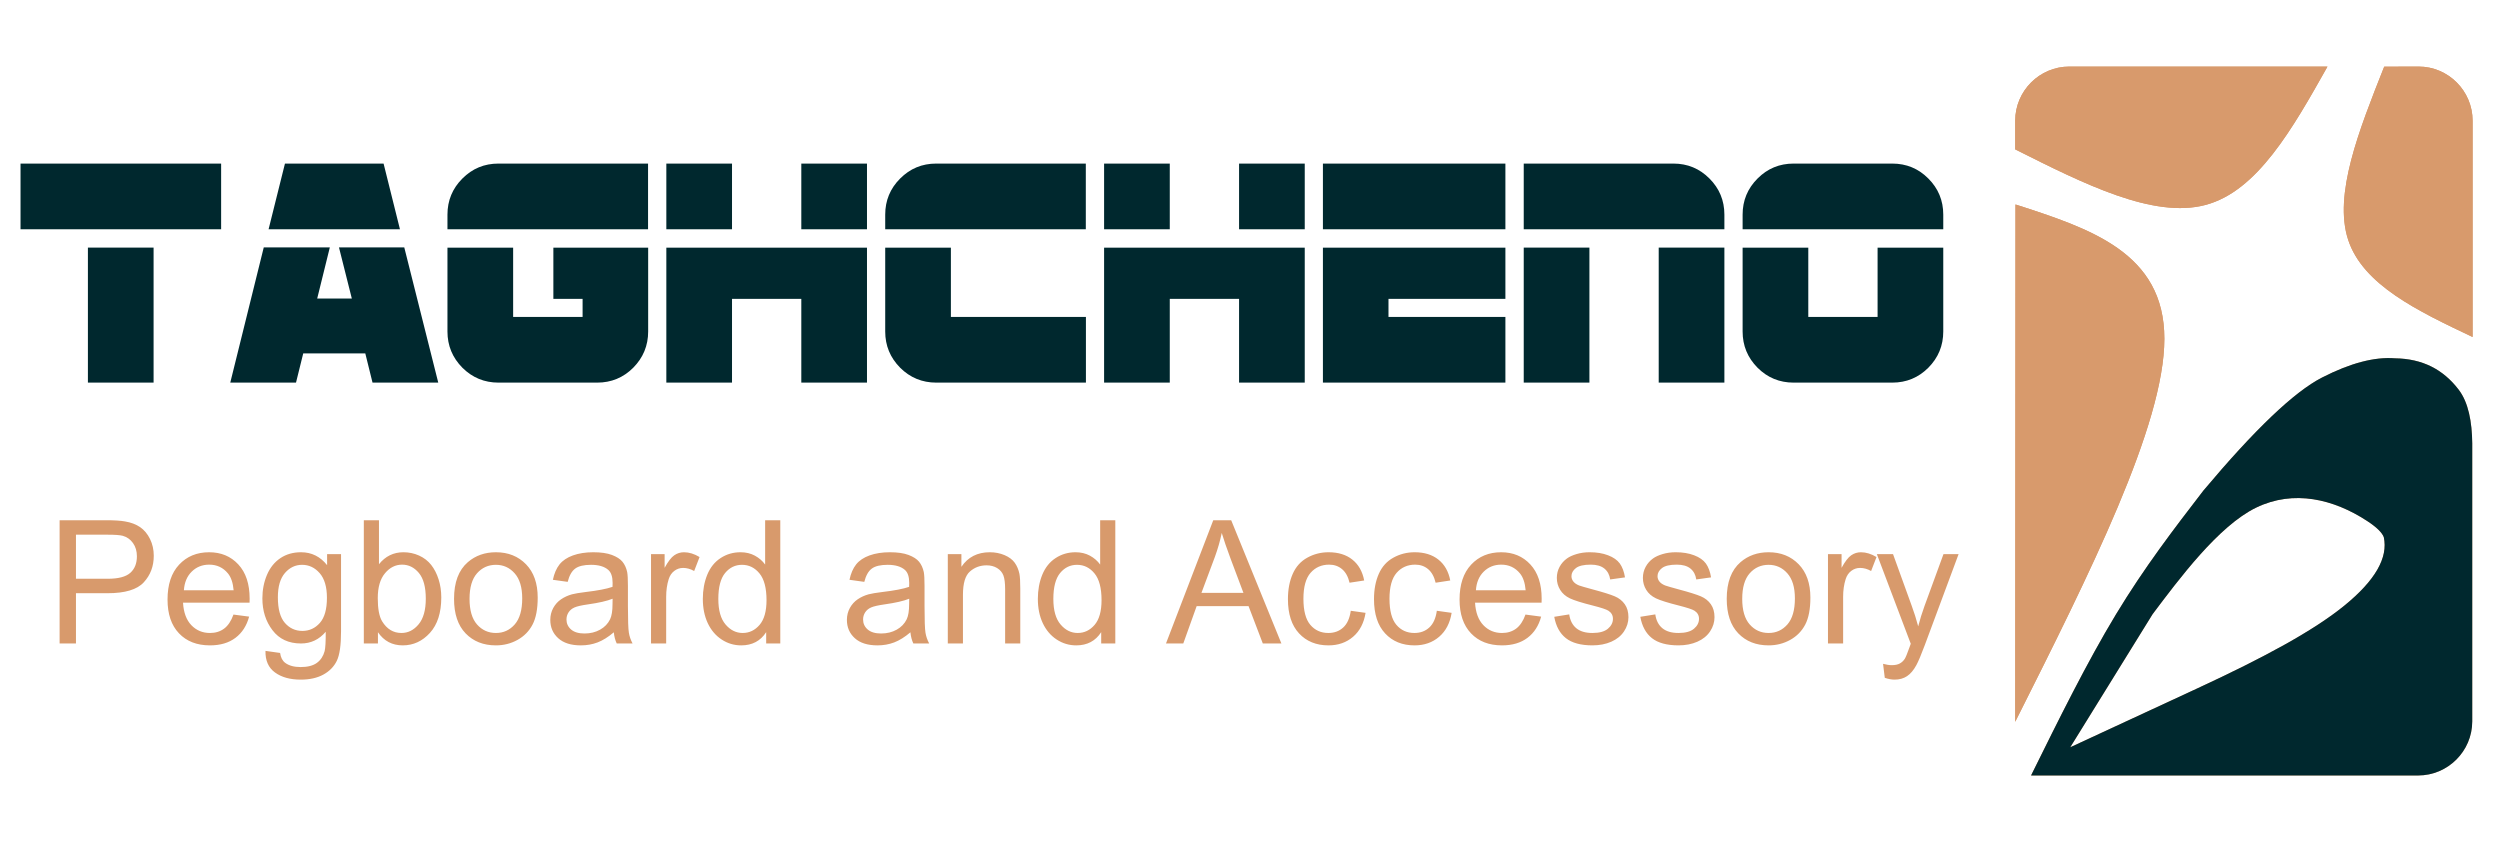
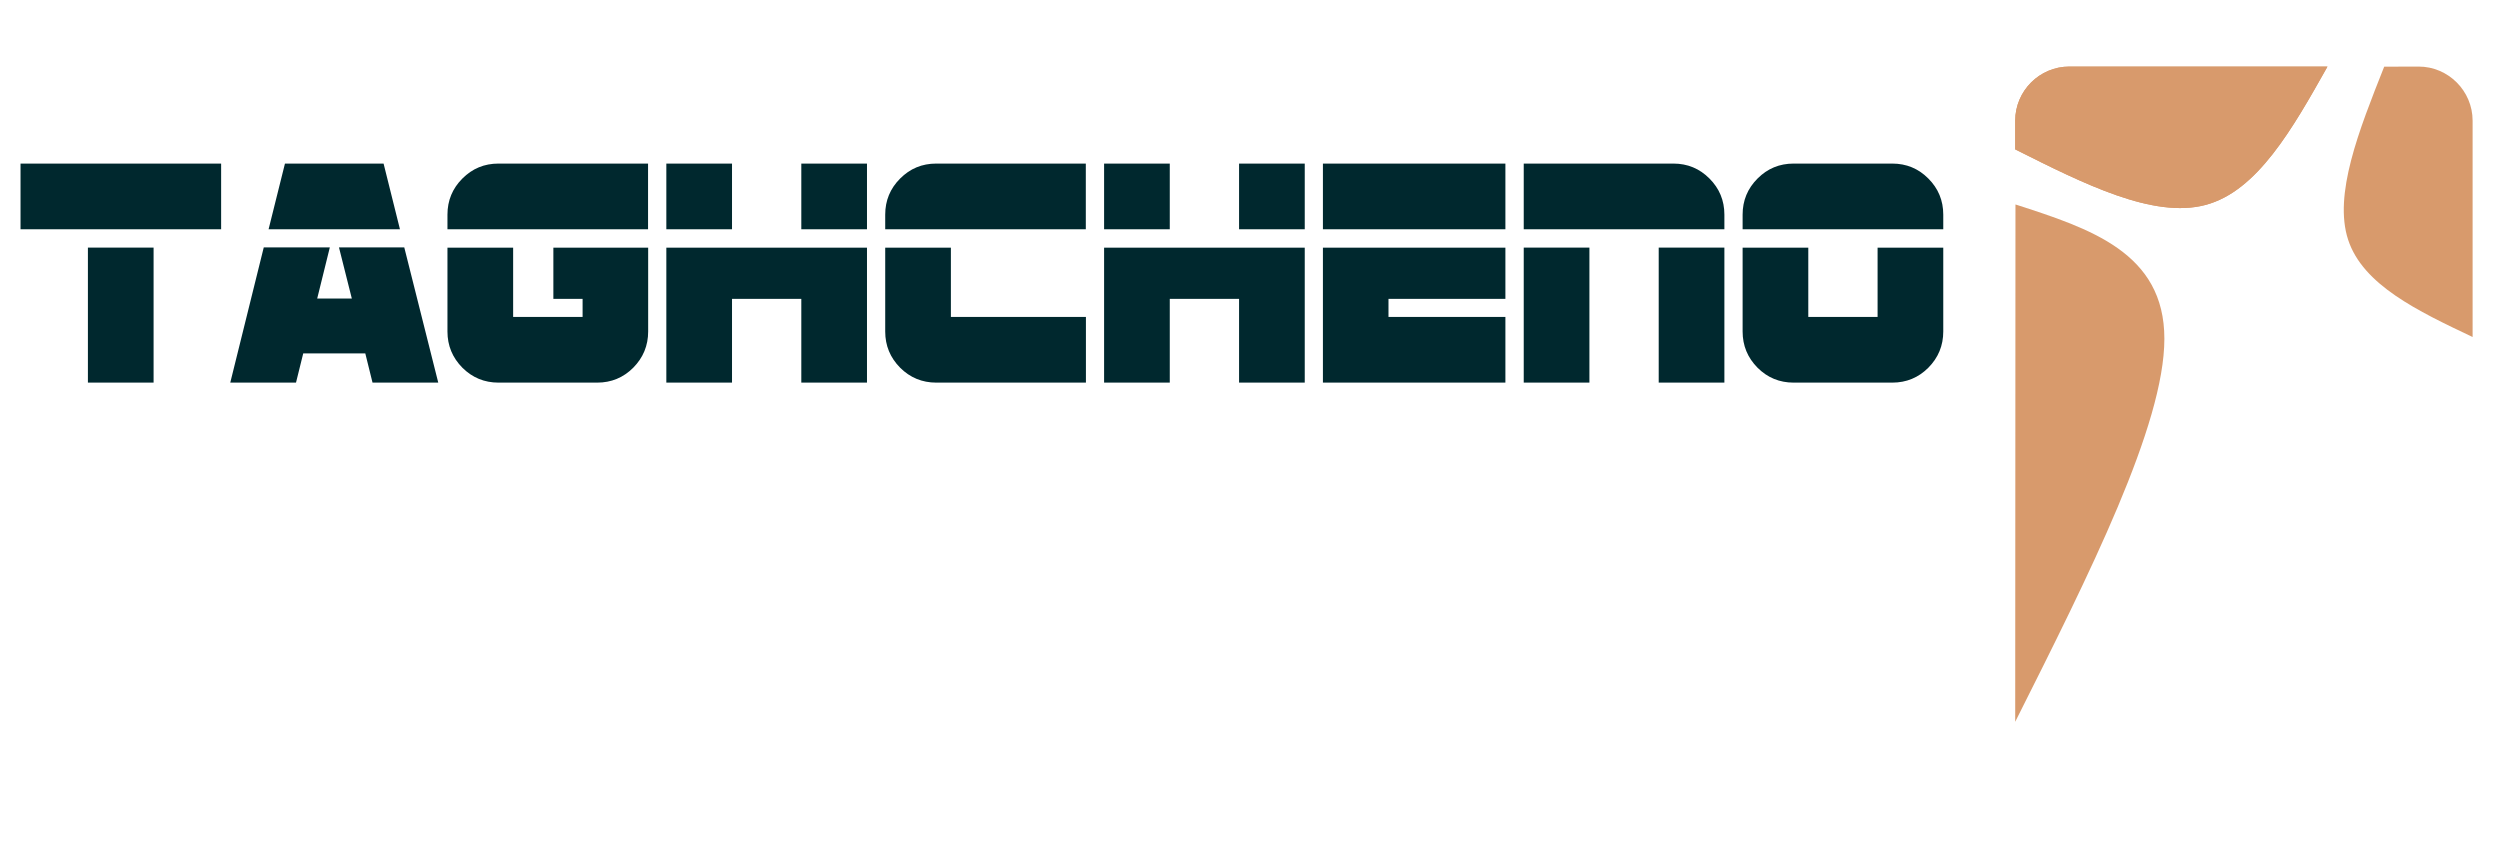
<svg xmlns="http://www.w3.org/2000/svg" xml:space="preserve" width="297mm" height="100mm" version="1.1" style="shape-rendering:geometricPrecision; text-rendering:geometricPrecision; image-rendering:optimizeQuality; fill-rule:evenodd; clip-rule:evenodd" viewBox="0 0 29700 10000">
  <defs>
    <style type="text/css"> .fil2 {fill:#00282E} .fil1 {fill:#D89A6C} .fil3 {fill:#00282E;fill-rule:nonzero} .fil0 {fill:#D89A6C;fill-rule:nonzero} </style>
  </defs>
  <g id="Layer_x0020_1">
    <path class="fil0" d="M23943.68 2429.05c221.2,71.43 442.4,142.85 649.77,225.81 207.36,82.96 400.91,177.47 566.77,295.06 165.87,117.58 304.07,258.26 400.77,433.55 96.71,175.3 151.91,385.23 151.78,641.31 -0.12,256.08 -55.59,558.33 -152.55,895.21 -96.95,336.87 -235.42,708.39 -401.53,1102.96 -166.13,394.59 -359.92,812.27 -567.54,1241.47 -207.62,429.22 -429.09,869.97 -650.55,1310.72l0.78 -1536.53 0.77 -1536.52 0.77 -1536.52 0.76 -1536.52z" />
+     <path class="fil0" d="M27650.49 790.87l-766.82 0 -766.81 0 -766.82 0 -766.82 0c-88.36,0 -172.71,18.08 -249.52,50.71 -76.81,32.63 -146.09,79.83 -204.33,138.07 -58.24,58.24 -105.42,127.52 -138.06,204.33 -32.63,76.81 -50.71,161.16 -50.71,249.51l0 85.3 0 85.3 0 85.3 0 85.29c205.09,102.98 410.19,205.96 612.11,299.94 201.93,93.99 400.71,179 593.14,246.02 192.45,67.03 378.57,116.08 555.21,138.18 176.63,22.1 343.79,17.25 498.31,-23.55 154.5,-40.8 296.47,-117.84 429.01,-221.97 132.53,-104.12 255.64,-235.36 372.41,-384.56 116.78,-149.2 227.24,-316.37 334.48,-492.39 107.24,-176.02 211.29,-360.89 315.22,-545.48z" />
    <path class="fil0" d="M29374.55 4003.66c0,-214.05 0,-428.11 0,-642.21 0,-214.09 0,-428.21 0,-642.37 0,-214.16 0,-428.36 0,-642.62 0,-214.27 0,-428.58 0,-642.97 0,-88.36 -18.08,-172.77 -50.71,-249.66 -32.63,-76.89 -79.82,-146.28 -138.06,-204.58 -58.23,-58.3 -127.52,-105.52 -204.33,-138.1 -76.81,-32.59 -161.16,-50.53 -249.51,-50.28l-101.92 0.31 -101.9 0.3 -101.91 0.3 -101.9 0.3c-75.5,190.19 -151,380.37 -219.02,567.03 -68.03,186.66 -128.59,369.81 -174.23,545.9 -45.64,176.09 -76.36,345.12 -84.68,503.6 -8.32,158.47 5.74,306.39 49.64,440.19 43.91,133.81 117.45,253.53 213.26,362.69 95.81,109.15 213.9,207.75 346.9,299.29 133.01,91.54 280.95,176.05 436.46,257.02 155.51,80.97 318.6,158.42 481.91,235.86z" />
    <path class="fil0" d="M27650.49 790.87l-766.82 0 -766.81 0 -766.82 0 -766.82 0c-88.36,0 -172.71,18.08 -249.52,50.71 -76.81,32.63 -146.09,79.83 -204.33,138.07 -58.24,58.24 -105.42,127.52 -138.06,204.33 -32.63,76.81 -50.71,161.16 -50.71,249.51l0 85.3 0 85.3 0 85.3 0 85.29c205.09,102.98 410.19,205.96 612.11,299.94 201.93,93.99 400.71,179 593.14,246.02 192.45,67.03 378.57,116.08 555.21,138.18 176.63,22.1 343.79,17.25 498.31,-23.55 154.5,-40.8 296.47,-117.84 429.01,-221.97 132.53,-104.12 255.64,-235.36 372.41,-384.56 116.78,-149.2 227.24,-316.37 334.48,-492.39 107.24,-176.02 211.29,-360.89 315.22,-545.48z" />
-     <path class="fil1" d="M29370.3 5268.95c-2.91,-262.13 -46.5,-489.19 -161.08,-639.25 -184.6,-241.75 -430.7,-368.62 -757.75,-372.89 -241.38,-19.1 -528.84,56.16 -864.9,228.06 -333.14,170.4 -803.43,621.07 -1409.53,1342.51 -349.2,454.05 -698.88,908.74 -1040.29,1473.02 -341.4,564.28 -674.53,1238.15 -1007.65,1912.03l4598.57 0c353.44,0 642.53,-289.18 642.61,-642.61 0.25,-1077.81 0.64,-2150.77 0,-3241.36 0.02,-1.56 0.04,-3.12 0.05,-4.67 -0.01,-18.28 -0.01,-36.56 -0.03,-54.84zm-1050.68 1112.3c52.99,244.02 -101.72,514.2 -466.38,811.66 -366.86,299.28 -952.01,615.89 -1743.21,982.49l-1515.93 702.41 979.07 -1582.2c309.53,-410.91 781.47,-1047.96 1230.2,-1265.24 446.1,-216 919.28,-101.68 1317.04,157.96 112.3,73.32 178.25,137.62 199.21,192.92z" />
-     <path class="fil0" d="M23943.68 2429.05c221.2,71.43 442.4,142.85 649.77,225.81 207.36,82.96 400.91,177.47 566.77,295.06 165.87,117.58 304.07,258.26 400.77,433.55 96.71,175.3 151.91,385.23 151.78,641.31 -0.12,256.08 -55.59,558.33 -152.55,895.21 -96.95,336.87 -235.42,708.39 -401.53,1102.96 -166.13,394.59 -359.92,812.27 -567.54,1241.47 -207.62,429.22 -429.09,869.97 -650.55,1310.72l0.78 -1536.53 0.77 -1536.52 0.77 -1536.52 0.76 -1536.52z" />
-     <path class="fil0" d="M29374.55 4003.66c0,-214.05 0,-428.11 0,-642.21 0,-214.09 0,-428.21 0,-642.37 0,-214.16 0,-428.36 0,-642.62 0,-214.27 0,-428.58 0,-642.97 0,-88.36 -18.08,-172.77 -50.71,-249.66 -32.63,-76.89 -79.82,-146.28 -138.06,-204.58 -58.23,-58.3 -127.52,-105.52 -204.33,-138.1 -76.81,-32.59 -161.16,-50.53 -249.51,-50.28l-101.92 0.31 -101.9 0.3 -101.91 0.3 -101.9 0.3c-75.5,190.19 -151,380.37 -219.02,567.03 -68.03,186.66 -128.59,369.81 -174.23,545.9 -45.64,176.09 -76.36,345.12 -84.68,503.6 -8.32,158.47 5.74,306.39 49.64,440.19 43.91,133.81 117.45,253.53 213.26,362.69 95.81,109.15 213.9,207.75 346.9,299.29 133.01,91.54 280.95,176.05 436.46,257.02 155.51,80.97 318.6,158.42 481.91,235.86z" />
-     <path class="fil0" d="M27650.49 790.87l-766.82 0 -766.81 0 -766.82 0 -766.82 0c-88.36,0 -172.71,18.08 -249.52,50.71 -76.81,32.63 -146.09,79.83 -204.33,138.07 -58.24,58.24 -105.42,127.52 -138.06,204.33 -32.63,76.81 -50.71,161.16 -50.71,249.51l0 85.3 0 85.3 0 85.3 0 85.29c205.09,102.98 410.19,205.96 612.11,299.94 201.93,93.99 400.71,179 593.14,246.02 192.45,67.03 378.57,116.08 555.21,138.18 176.63,22.1 343.79,17.25 498.31,-23.55 154.5,-40.8 296.47,-117.84 429.01,-221.97 132.53,-104.12 255.64,-235.36 372.41,-384.56 116.78,-149.2 227.24,-316.37 334.48,-492.39 107.24,-176.02 211.29,-360.89 315.22,-545.48z" />
-     <path class="fil2" d="M29370.3 5268.95c-2.91,-262.13 -46.5,-489.19 -161.08,-639.25 -184.6,-241.75 -430.7,-368.62 -757.75,-372.89 -241.38,-19.1 -528.84,56.16 -864.9,228.06 -333.14,170.4 -803.43,621.07 -1409.53,1342.51 -349.2,454.05 -698.88,908.74 -1040.29,1473.02 -341.4,564.28 -674.53,1238.15 -1007.65,1912.03l4598.57 0c353.44,0 642.53,-289.18 642.61,-642.61 0.25,-1077.81 0.64,-2150.77 0,-3241.36 0.02,-1.56 0.04,-3.12 0.05,-4.67 -0.01,-18.28 -0.01,-36.56 -0.03,-54.84zm-1050.68 1112.3c52.99,244.02 -101.72,514.2 -466.38,811.66 -366.86,299.28 -952.01,615.89 -1743.21,982.49l-1515.93 702.41 979.07 -1582.2c309.53,-410.91 781.47,-1047.96 1230.2,-1265.24 446.1,-216 919.28,-101.68 1317.04,157.96 112.3,73.32 178.25,137.62 199.21,192.92z" />
    <path class="fil3" d="M1824.58 4545.52l-780.29 0 0 -1604.14 780.29 0 0 1604.14zm802.39 -1821.97l-2383.12 0 0 -780.28 2383.12 0 0 780.28zm1798.56 1821.97l-85.83 -347.23 -737.37 0 -85.83 347.23 -780.94 0 397.95 -1606.74 581.31 0 203.52 0 -150.2 607.97 411.6 0 -152.81 -607.97 775.74 0 403.8 1606.74 -780.94 0zm-1234.8 -1821.97l194.42 -780.28 1171.73 0 194.42 780.28 -1560.57 0zm4509.4 1214.65c0,167.11 -59.17,310.81 -177.51,430.46 -117.69,117.69 -260.75,176.86 -428.51,176.86l-1171.73 0c-167.76,0 -310.81,-59.17 -429.15,-176.86 -118.35,-119.65 -177.52,-263.35 -177.52,-430.46l0 -996.17 780.29 0 0 823.2 825.15 0 0 -214.57 -347.23 0 0 -608.63 1126.21 0 0 996.17zm-1.3 -1214.65l-2383.12 0 0 -173.61c0,-167.76 59.17,-310.82 177.52,-429.16 117.69,-118.34 260.74,-177.51 428.5,-177.51l1777.1 0 0 780.28zm2600.95 1821.97l-780.28 0 0 -994.86 -823.2 0 0 994.86 -780.29 0 0 -1603.49 2383.77 0 0 1603.49zm-1603.48 -1821.97l-780.29 0 0 -780.28 780.29 0 0 780.28zm1603.48 0l-780.28 0 0 -780.28 780.28 0 0 780.28zm2600.95 1821.97l-1777.75 0c-167.76,0 -310.81,-59.17 -429.15,-176.86 -118.35,-119.65 -177.52,-262.7 -177.52,-430.46l0 -996.17 780.29 0 0 823.2 1604.13 0 0 780.29zm-1.3 -1821.97l-2383.12 0 0 -173.61c0,-167.76 59.17,-310.82 177.52,-429.16 117.69,-118.34 260.74,-177.51 428.5,-177.51l1777.1 0 0 780.28zm2600.95 1821.97l-780.28 0 0 -994.86 -823.2 0 0 994.86 -780.29 0 0 -1603.49 2383.77 0 0 1603.49zm-1603.48 -1821.97l-780.29 0 0 -780.28 780.29 0 0 780.28zm1603.48 0l-780.28 0 0 -780.28 780.28 0 0 780.28zm2383.77 827.11l-1388.9 0 0 214.57 1388.9 0 0 780.29 -2167.89 0 0 -1603.49 2167.89 0 0 608.63zm0 -827.11l-2167.89 0 0 -780.28 2167.89 0 0 780.28zm998.12 1821.97l-780.29 0 0 -1604.14 780.29 0 0 1604.14zm1603.48 0l-780.28 0 0 -1604.14 780.28 0 0 1604.14zm0 -1821.97l-2383.77 0 0 -780.28 1777.75 0c167.76,0 310.82,59.17 428.51,177.51 118.34,118.34 177.51,261.4 177.51,429.16l0 173.61zm2600.3 1214.65c0,167.76 -59.17,310.81 -177.51,430.46 -117.69,117.69 -260.75,176.86 -428.51,176.86l-1171.73 0c-167.76,0 -310.81,-59.17 -428.5,-176.86 -118.35,-119.65 -177.52,-262.7 -177.52,-430.46l0 -996.17 780.29 0 0 823.2 823.2 0 0 -823.2 780.28 0 0 996.17zm0 -1214.65l-2383.77 0 0 -173.61c0,-167.76 59.17,-310.82 177.52,-429.16 117.69,-118.34 260.74,-177.51 428.5,-177.51l1171.73 0c167.76,0 310.82,59.17 428.51,177.51 118.34,118.34 177.51,261.4 177.51,429.16l0 173.61z" />
-     <path class="fil0" d="M708.15 7644.54l0 -1464.17 552.81 0c97.14,0 171.44,4.77 222.9,13.97 71.91,11.93 132.24,34.77 180.98,68.17 48.73,33.74 87.93,80.77 117.58,141.1 29.65,60.32 44.31,126.78 44.31,199.38 0,124.06 -39.54,229.37 -118.95,315.26 -79.07,86.23 -222.56,129.17 -429.78,129.17l-375.58 0 0 597.12 -194.27 0zm194.27 -768.89l378.31 0c125.42,0 214.04,-23.18 266.86,-69.87 52.49,-46.69 78.73,-112.13 78.73,-197 0,-61 -15.33,-113.49 -46.35,-157.12 -31.01,-43.62 -71.91,-72.59 -122.35,-86.56 -32.72,-8.53 -93.05,-12.96 -180.64,-12.96l-374.56 0 0 523.51zm1871.11 425.34l186.09 24.54c-28.97,108.04 -83.16,192.22 -162.23,251.87 -79.07,59.64 -179.96,89.63 -302.99,89.63 -154.74,0 -277.43,-47.71 -368.09,-143.14 -90.66,-95.09 -135.99,-229.03 -135.99,-401.15 0,-177.91 45.67,-316.28 137.35,-414.44 91.68,-98.49 210.63,-147.57 356.84,-147.57 141.44,0 256.98,48.05 346.62,144.51 89.64,96.45 134.62,232.1 134.62,406.94 0,10.56 -0.34,26.58 -1.02,47.71l-790.36 0c6.81,116.22 39.53,205.52 98.83,267.21 58.97,61.68 132.92,92.7 221.2,92.7 65.78,0 122.01,-17.38 168.36,-52.15 46.7,-34.76 83.5,-90.31 110.77,-166.66zm-588.94 -288.33l590.99 0c-7.84,-89.3 -30.68,-156.1 -67.83,-200.75 -56.92,-69.18 -131.21,-103.95 -222.21,-103.95 -82.48,0 -151.67,27.61 -207.9,82.82 -55.9,55.21 -86.91,129.17 -93.05,221.88zm969.3 719.81l173.81 24.54c7.16,53.85 27.61,93.05 61.01,117.93 44.65,33.06 105.66,49.76 183.02,49.76 83.16,0 147.58,-16.7 192.91,-49.76 45.33,-33.06 76,-79.76 92.02,-139.4 9.2,-36.47 13.63,-113.15 12.95,-230.06 -78.73,92.71 -176.54,139.06 -293.79,139.06 -145.87,0 -259.02,-52.49 -338.77,-157.8 -80.1,-104.97 -119.97,-231.08 -119.97,-377.97 0,-101.23 18.4,-194.61 54.87,-280.16 36.47,-85.54 89.64,-151.32 159.16,-198.01 69.53,-46.7 151.33,-69.87 245.39,-69.87 125.09,0 228.36,51.12 309.47,153.37l0 -130.88 165.64 0 0 916.47c0,165.3 -16.7,282.2 -50.44,351.05 -33.4,68.84 -86.91,123.37 -159.51,163.25 -72.93,39.88 -162.57,59.99 -268.9,59.99 -126.45,0 -228.36,-28.29 -306.06,-85.21 -78.05,-56.58 -115.54,-142.12 -112.81,-256.3zm147.23 -636.65c0,138.71 27.61,239.94 82.82,303.67 55.55,63.73 124.74,95.77 207.9,95.77 82.82,0 152.01,-31.7 208.24,-95.09 55.9,-63.39 83.85,-162.91 83.85,-298.56 0,-129.51 -28.97,-227.33 -86.57,-293.11 -57.6,-65.77 -127.13,-98.49 -208.25,-98.49 -80.09,0 -147.91,32.38 -204.15,97.13 -55.89,64.76 -83.84,160.87 -83.84,288.68zm1188.78 548.72l-167.68 0 0 -1464.17 179.95 0 0 522.48c76.01,-94.75 172.8,-142.12 290.73,-142.12 65.09,0 127.12,12.95 185.4,39.19 58.28,26.24 106,63.39 143.83,110.77 37.49,47.71 67.14,104.97 88.27,172.11 21.47,66.8 32.04,138.72 32.04,215.06 0,181.32 -44.99,321.74 -134.63,420.58 -89.97,99.18 -197.67,148.59 -323.44,148.59 -125.08,0 -223.23,-52.14 -294.47,-156.09l0 133.6zm-2.04 -538.5c0,126.79 17.38,218.47 51.8,275.04 56.58,92.37 132.93,138.72 229.38,138.72 78.73,0 146.55,-34.08 203.47,-102.25 57.26,-68.16 85.89,-169.73 85.89,-304.69 0,-138.38 -27.27,-240.28 -82.14,-306.06 -54.88,-65.78 -121.34,-98.84 -199.04,-98.84 -78.73,0 -146.56,34.08 -203.47,102.25 -57.26,68.16 -85.89,166.66 -85.89,295.83zm906.24 7.84c0,-195.97 54.53,-341.16 163.94,-435.57 91,-78.39 202.45,-117.58 333.66,-117.58 145.53,0 264.82,47.71 357.52,143.14 92.37,95.09 138.72,226.99 138.72,395.01 0,136.33 -20.45,243.35 -61.35,321.4 -40.9,78.05 -100.54,138.71 -178.93,182 -78.05,43.28 -163.6,64.75 -255.96,64.75 -148.6,0 -268.57,-47.37 -360.25,-142.46 -91.68,-95.09 -137.35,-232.1 -137.35,-410.69zm184.05 0.34c0,135.65 29.65,237.21 88.95,304.36 59.64,67.48 134.28,101.22 224.6,101.22 89.3,0 163.6,-33.74 223.24,-101.57 59.3,-67.82 88.95,-171.09 88.95,-309.8 0,-130.88 -29.99,-230.06 -89.63,-297.2 -59.64,-67.48 -133.94,-101.22 -222.56,-101.22 -90.32,0 -164.96,33.4 -224.6,100.54 -59.3,67.14 -88.95,168.37 -88.95,303.67zm1713.99 397.4c-66.8,56.92 -131.22,96.79 -192.91,120.31 -61.69,23.52 -127.81,35.1 -198.7,35.1 -116.56,0 -206.19,-28.28 -268.91,-85.2 -62.71,-56.58 -94.06,-129.17 -94.06,-217.45 0,-51.8 11.93,-99.17 35.44,-142.12 23.86,-42.94 54.88,-77.02 93.05,-102.93 38.51,-25.9 81.45,-45.67 129.51,-58.96 35.44,-9.2 88.95,-18.06 160.19,-26.92 145.19,-17.04 252.54,-37.83 321.05,-61.69 0.68,-24.54 1.02,-40.22 1.02,-46.69 0,-72.94 -17.04,-124.4 -51.12,-154.4 -46.01,-40.55 -114.52,-60.66 -205.18,-60.66 -84.86,0 -147.57,14.99 -187.79,44.64 -40.56,29.66 -70.21,82.14 -89.63,157.81l-175.87 -24.54c16.02,-75.33 42.26,-136.33 79.07,-182.68 36.81,-46.36 89.98,-81.8 159.51,-107.02 69.18,-24.88 149.96,-37.49 241.3,-37.49 90.66,0 164.62,10.56 221.53,32.03 56.58,21.48 98.5,48.06 125.08,80.44 26.59,32.38 45.33,73.27 56.24,122.69 5.79,30.68 8.86,85.89 8.86,165.3l0 238.58c0,166.66 3.75,271.97 11.25,316.62 7.16,44.65 22.15,87.25 43.96,128.15l-188.13 0c-18.06,-37.83 -29.65,-82.14 -34.76,-132.92zm-14.32 -398.76c-65.44,26.58 -163.59,49.08 -294.47,67.48 -74.3,10.57 -126.78,22.5 -157.46,35.79 -30.67,13.29 -54.19,32.72 -70.89,57.94 -16.7,25.56 -25.22,53.85 -25.22,85.2 0,47.38 18.06,87.25 54.53,118.95 36.47,31.7 89.64,47.71 159.51,47.71 69.18,0 130.87,-14.99 185.06,-45.33 53.85,-29.99 93.73,-71.23 118.95,-123.37 19.43,-40.56 28.97,-100.2 28.97,-178.93l1.02 -65.44zm456.36 531.68l0 -1061.32 161.55 0 0 162.57c41.24,-75.32 79.41,-125.08 114.52,-148.94 35.1,-24.19 73.61,-36.12 115.53,-36.12 60.67,0 122.36,19.08 185.07,56.91l-64.07 165.98c-43.63,-24.53 -87.25,-36.8 -130.88,-36.8 -39.19,0 -74.3,11.92 -105.31,35.44 -31.02,23.52 -53.17,56.24 -66.46,98.16 -20.11,63.73 -30,133.6 -30,209.6l0 554.52 -179.95 0zm1368.06 0l0 -134.62c-67.14,104.63 -165.98,157.11 -296.52,157.11 -84.52,0 -162.23,-23.17 -232.78,-69.86 -70.89,-46.36 -125.76,-111.45 -164.96,-194.61 -38.85,-83.5 -58.28,-179.28 -58.28,-287.66 0,-105.65 17.73,-201.42 52.83,-287.65 35.45,-85.89 88.27,-152.01 158.82,-197.68 70.21,-46.01 149.28,-68.84 236.19,-68.84 64.08,0 120.99,13.63 170.75,40.55 49.76,26.93 90.32,62.38 121.68,105.66l0 -526.57 179.95 0 0 1464.17 -167.68 0zm-568.49 -529.3c0,135.65 28.63,236.88 86.22,304.02 57.26,67.14 125.09,100.54 203.13,100.54 78.73,0 145.53,-32.04 200.75,-96.11 54.87,-64.08 82.48,-161.89 82.48,-293.45 0,-144.51 -27.95,-250.84 -84.19,-318.67 -55.89,-67.82 -125.08,-101.56 -207.22,-101.56 -80.09,0 -146.89,32.38 -200.74,97.47 -53.51,65.1 -80.43,167.69 -80.43,307.76zm2282.14 396.38c-66.8,56.92 -131.22,96.79 -192.91,120.31 -61.69,23.52 -127.81,35.1 -198.7,35.1 -116.56,0 -206.19,-28.28 -268.91,-85.2 -62.71,-56.58 -94.06,-129.17 -94.06,-217.45 0,-51.8 11.93,-99.17 35.44,-142.12 23.86,-42.94 54.88,-77.02 93.05,-102.93 38.51,-25.9 81.45,-45.67 129.51,-58.96 35.44,-9.2 88.95,-18.06 160.19,-26.92 145.19,-17.04 252.54,-37.83 321.05,-61.69 0.68,-24.54 1.02,-40.22 1.02,-46.69 0,-72.94 -17.04,-124.4 -51.12,-154.4 -46.01,-40.55 -114.52,-60.66 -205.18,-60.66 -84.86,0 -147.57,14.99 -187.79,44.64 -40.56,29.66 -70.21,82.14 -89.63,157.81l-175.87 -24.54c16.02,-75.33 42.26,-136.33 79.07,-182.68 36.81,-46.36 89.98,-81.8 159.51,-107.02 69.18,-24.88 149.96,-37.49 241.3,-37.49 90.66,0 164.62,10.56 221.53,32.03 56.58,21.48 98.5,48.06 125.08,80.44 26.59,32.38 45.33,73.27 56.24,122.69 5.79,30.68 8.86,85.89 8.86,165.3l0 238.58c0,166.66 3.75,271.97 11.25,316.62 7.16,44.65 22.15,87.25 43.96,128.15l-188.13 0c-18.06,-37.83 -29.65,-82.14 -34.76,-132.92zm-14.32 -398.76c-65.44,26.58 -163.59,49.08 -294.47,67.48 -74.3,10.57 -126.78,22.5 -157.46,35.79 -30.67,13.29 -54.19,32.72 -70.89,57.94 -16.7,25.56 -25.22,53.85 -25.22,85.2 0,47.38 18.06,87.25 54.53,118.95 36.47,31.7 89.64,47.71 159.51,47.71 69.18,0 130.87,-14.99 185.06,-45.33 53.85,-29.99 93.73,-71.23 118.95,-123.37 19.43,-40.56 28.97,-100.2 28.97,-178.93l1.02 -65.44zm458.41 531.68l0 -1061.32 161.54 0 0 150.64c77.71,-115.53 190.18,-173.13 337.08,-173.13 64.07,0 122.69,11.59 176.2,34.42 53.51,22.84 93.73,53.17 120.31,90.32 26.59,37.15 45.33,81.45 55.9,132.58 6.47,33.4 9.88,91.68 9.88,174.84l0 651.65 -179.95 0 0 -644.83c0,-73.28 -6.82,-128.15 -20.79,-164.28 -13.98,-36.13 -38.86,-65.1 -74.3,-86.91 -35.45,-21.47 -77.37,-32.38 -125.08,-32.38 -76.35,0 -142.13,24.2 -197.68,72.94 -55.55,48.39 -83.16,140.76 -83.16,276.4l0 579.06 -179.95 0zm1822.37 0l0 -134.62c-67.14,104.63 -165.98,157.11 -296.52,157.11 -84.52,0 -162.23,-23.17 -232.78,-69.86 -70.89,-46.36 -125.76,-111.45 -164.96,-194.61 -38.85,-83.5 -58.28,-179.28 -58.28,-287.66 0,-105.65 17.73,-201.42 52.83,-287.65 35.45,-85.89 88.27,-152.01 158.82,-197.68 70.21,-46.01 149.28,-68.84 236.19,-68.84 64.08,0 120.99,13.63 170.75,40.55 49.76,26.93 90.32,62.38 121.68,105.66l0 -526.57 179.95 0 0 1464.17 -167.68 0zm-568.49 -529.3c0,135.65 28.63,236.88 86.22,304.02 57.26,67.14 125.09,100.54 203.13,100.54 78.73,0 145.53,-32.04 200.75,-96.11 54.87,-64.08 82.48,-161.89 82.48,-293.45 0,-144.51 -27.95,-250.84 -84.19,-318.67 -55.89,-67.82 -125.08,-101.56 -207.22,-101.56 -80.09,0 -146.89,32.38 -200.74,97.47 -53.51,65.1 -80.43,167.69 -80.43,307.76zm1338.06 529.3l561.68 -1464.17 213.01 0 596.44 1464.17 -220.85 0 -169.39 -443.75 -616.55 0 -158.82 443.75 -205.52 0zm421.26 -601.21l498.96 0 -152.69 -405.92c-46.01,-123.38 -80.77,-225.28 -104.97,-305.72 -20.11,95.44 -47.03,189.16 -80.77,281.86l-160.53 429.78zm1773.98 212.67l175.86 24.54c-19.43,120.99 -68.5,215.4 -147.92,283.91 -79.41,68.5 -177.22,102.58 -292.76,102.58 -144.85,0 -261.41,-47.37 -349.34,-142.12 -88.28,-94.75 -132.24,-230.39 -132.24,-406.94 0,-114.52 19.08,-214.38 56.91,-300.26 37.84,-85.55 95.43,-149.96 173.14,-192.57 77.37,-42.94 161.55,-64.41 252.89,-64.41 114.86,0 209.27,28.97 282.2,87.25 73.28,58.28 120.31,141.1 140.76,248.12l-173.82 26.58c-16.7,-71.23 -46.01,-124.74 -88.61,-160.87 -42.26,-35.78 -93.39,-53.85 -153.37,-53.85 -90.66,0 -164.28,32.38 -221.19,97.14 -56.58,65.09 -84.87,167.34 -84.87,307.76 0,142.46 27.27,245.73 81.8,310.15 54.87,64.41 126.1,96.79 213.69,96.79 70.89,0 129.86,-21.47 176.89,-64.76 47.37,-42.94 77.37,-109.4 89.98,-199.04zm1022.46 0l175.86 24.54c-19.43,120.99 -68.5,215.4 -147.92,283.91 -79.41,68.5 -177.22,102.58 -292.76,102.58 -144.85,0 -261.41,-47.37 -349.34,-142.12 -88.28,-94.75 -132.24,-230.39 -132.24,-406.94 0,-114.52 19.08,-214.38 56.91,-300.26 37.84,-85.55 95.43,-149.96 173.14,-192.57 77.37,-42.94 161.55,-64.41 252.89,-64.41 114.86,0 209.27,28.97 282.2,87.25 73.28,58.28 120.31,141.1 140.76,248.12l-173.82 26.58c-16.7,-71.23 -46.01,-124.74 -88.61,-160.87 -42.26,-35.78 -93.39,-53.85 -153.37,-53.85 -90.66,0 -164.28,32.38 -221.19,97.14 -56.58,65.09 -84.87,167.34 -84.87,307.76 0,142.46 27.27,245.73 81.8,310.15 54.87,64.41 126.1,96.79 213.69,96.79 70.89,0 129.86,-21.47 176.89,-64.76 47.37,-42.94 77.37,-109.4 89.98,-199.04zm1053.13 44.99l186.09 24.54c-28.97,108.04 -83.16,192.22 -162.23,251.87 -79.07,59.64 -179.96,89.63 -302.99,89.63 -154.74,0 -277.43,-47.71 -368.09,-143.14 -90.66,-95.09 -135.99,-229.03 -135.99,-401.15 0,-177.91 45.67,-316.28 137.35,-414.44 91.68,-98.49 210.63,-147.57 356.84,-147.57 141.44,0 256.98,48.05 346.62,144.51 89.64,96.45 134.62,232.1 134.62,406.94 0,10.56 -0.34,26.58 -1.02,47.71l-790.36 0c6.81,116.22 39.53,205.52 98.83,267.21 58.97,61.68 132.92,92.7 221.2,92.7 65.78,0 122.01,-17.38 168.36,-52.15 46.7,-34.76 83.5,-90.31 110.77,-166.66zm-588.94 -288.33l590.99 0c-7.84,-89.3 -30.68,-156.1 -67.83,-200.75 -56.92,-69.18 -131.21,-103.95 -222.21,-103.95 -82.48,0 -151.67,27.61 -207.9,82.82 -55.9,55.21 -86.91,129.17 -93.05,221.88zm930.78 314.92l177.91 -28.63c9.89,71.23 37.83,125.76 83.5,163.93 45.67,37.83 109.75,56.92 191.54,56.92 82.82,0 144.17,-16.7 184.39,-50.44 39.88,-33.4 59.98,-72.94 59.98,-118.27 0,-40.56 -18.06,-72.59 -53.85,-95.77 -25.22,-16.02 -86.56,-36.13 -184.04,-61.01 -131.56,-33.06 -222.56,-61.68 -273.68,-85.88 -50.78,-24.54 -89.29,-57.94 -115.54,-100.89 -26.24,-42.6 -39.53,-89.97 -39.53,-141.78 0,-47.37 10.9,-91 32.37,-131.21 21.82,-40.22 51.13,-73.62 88.28,-100.21 27.95,-20.44 66.12,-37.83 114.17,-52.14 48.4,-14.32 99.86,-21.47 155.08,-21.47 83.16,0 156.09,11.93 218.8,36.12 63.06,23.86 109.41,56.58 139.4,97.48 29.65,41.24 50.44,96.11 61.69,164.96l-175.86 24.54c-7.84,-55.22 -31.02,-98.5 -69.19,-129.52 -38.17,-31.01 -92.02,-46.35 -161.89,-46.35 -82.14,0 -141.1,13.63 -176.21,40.9 -35.1,27.27 -52.82,59.3 -52.82,95.77 0,23.18 7.15,44.31 21.81,63.05 14.65,19.09 37.49,35.11 68.84,47.72 18.07,6.82 70.55,22.15 158.49,46.01 126.78,33.74 215.4,61.69 265.84,83.16 50.44,21.47 89.97,53.17 118.6,94.07 28.97,41.24 43.29,92.36 43.29,153.71 0,59.64 -17.38,115.88 -52.49,168.7 -35.1,52.83 -85.55,93.73 -151.32,122.7 -66.12,28.97 -140.76,43.28 -223.92,43.28 -137.7,0 -243.01,-28.62 -315.26,-85.54 -72.26,-57.26 -118.27,-141.78 -138.38,-253.91zm1022.46 0l177.91 -28.63c9.89,71.23 37.83,125.76 83.5,163.93 45.67,37.83 109.75,56.92 191.54,56.92 82.82,0 144.17,-16.7 184.39,-50.44 39.88,-33.4 59.98,-72.94 59.98,-118.27 0,-40.56 -18.06,-72.59 -53.85,-95.77 -25.22,-16.02 -86.56,-36.13 -184.04,-61.01 -131.56,-33.06 -222.56,-61.68 -273.68,-85.88 -50.78,-24.54 -89.29,-57.94 -115.54,-100.89 -26.24,-42.6 -39.53,-89.97 -39.53,-141.78 0,-47.37 10.9,-91 32.37,-131.21 21.82,-40.22 51.13,-73.62 88.28,-100.21 27.95,-20.44 66.12,-37.83 114.17,-52.14 48.4,-14.32 99.86,-21.47 155.08,-21.47 83.16,0 156.09,11.93 218.8,36.12 63.06,23.86 109.41,56.58 139.4,97.48 29.65,41.24 50.44,96.11 61.69,164.96l-175.86 24.54c-7.84,-55.22 -31.02,-98.5 -69.19,-129.52 -38.17,-31.01 -92.02,-46.35 -161.89,-46.35 -82.14,0 -141.1,13.63 -176.21,40.9 -35.1,27.27 -52.82,59.3 -52.82,95.77 0,23.18 7.15,44.31 21.81,63.05 14.65,19.09 37.49,35.11 68.84,47.72 18.07,6.82 70.55,22.15 158.49,46.01 126.78,33.74 215.4,61.69 265.84,83.16 50.44,21.47 89.97,53.17 118.6,94.07 28.97,41.24 43.29,92.36 43.29,153.71 0,59.64 -17.38,115.88 -52.49,168.7 -35.1,52.83 -85.55,93.73 -151.32,122.7 -66.12,28.97 -140.76,43.28 -223.92,43.28 -137.7,0 -243.01,-28.62 -315.26,-85.54 -72.26,-57.26 -118.27,-141.78 -138.38,-253.91zm1026.55 -213.7c0,-195.97 54.53,-341.16 163.94,-435.57 91,-78.39 202.45,-117.58 333.66,-117.58 145.53,0 264.82,47.71 357.52,143.14 92.37,95.09 138.72,226.99 138.72,395.01 0,136.33 -20.45,243.35 -61.35,321.4 -40.9,78.05 -100.54,138.71 -178.93,182 -78.05,43.28 -163.6,64.75 -255.96,64.75 -148.6,0 -268.57,-47.37 -360.25,-142.46 -91.68,-95.09 -137.35,-232.1 -137.35,-410.69zm184.05 0.34c0,135.65 29.65,237.21 88.95,304.36 59.64,67.48 134.28,101.22 224.6,101.22 89.3,0 163.6,-33.74 223.24,-101.57 59.3,-67.82 88.95,-171.09 88.95,-309.8 0,-130.88 -29.99,-230.06 -89.63,-297.2 -59.64,-67.48 -133.94,-101.22 -222.56,-101.22 -90.32,0 -164.96,33.4 -224.6,100.54 -59.3,67.14 -88.95,168.37 -88.95,303.67zm1018.71 530.32l0 -1061.32 161.55 0 0 162.57c41.24,-75.32 79.41,-125.08 114.52,-148.94 35.1,-24.19 73.61,-36.12 115.53,-36.12 60.67,0 122.36,19.08 185.07,56.91l-64.07 165.98c-43.63,-24.53 -87.25,-36.8 -130.88,-36.8 -39.19,0 -74.3,11.92 -105.31,35.44 -31.02,23.52 -53.17,56.24 -66.46,98.16 -20.11,63.73 -30,133.6 -30,209.6l0 554.52 -179.95 0zm674.83 407.96l-20.45 -166.32c39.53,10.57 73.61,16.02 102.92,16.02 40.22,0 72.26,-6.82 96.12,-20.11 24.19,-13.29 43.96,-32.03 59.3,-55.89 11.25,-18.07 29.65,-62.71 54.87,-134.29 3.41,-9.88 8.52,-24.53 16.02,-43.96l-402.85 -1064.73 192.22 0 221.54 612.8c28.97,77.37 54.53,159.16 77.36,245.05 20.79,-80.78 45.33,-160.53 73.96,-238.92l226.31 -618.93 179.61 0 -401.15 1079.72c-43.28,116.22 -77.02,195.98 -101.22,239.94 -32.04,58.96 -68.85,102.25 -110.09,129.86 -41.58,27.6 -91,41.24 -148.25,41.24 -34.77,0 -73.62,-7.16 -116.22,-21.48z" />
  </g>
</svg>